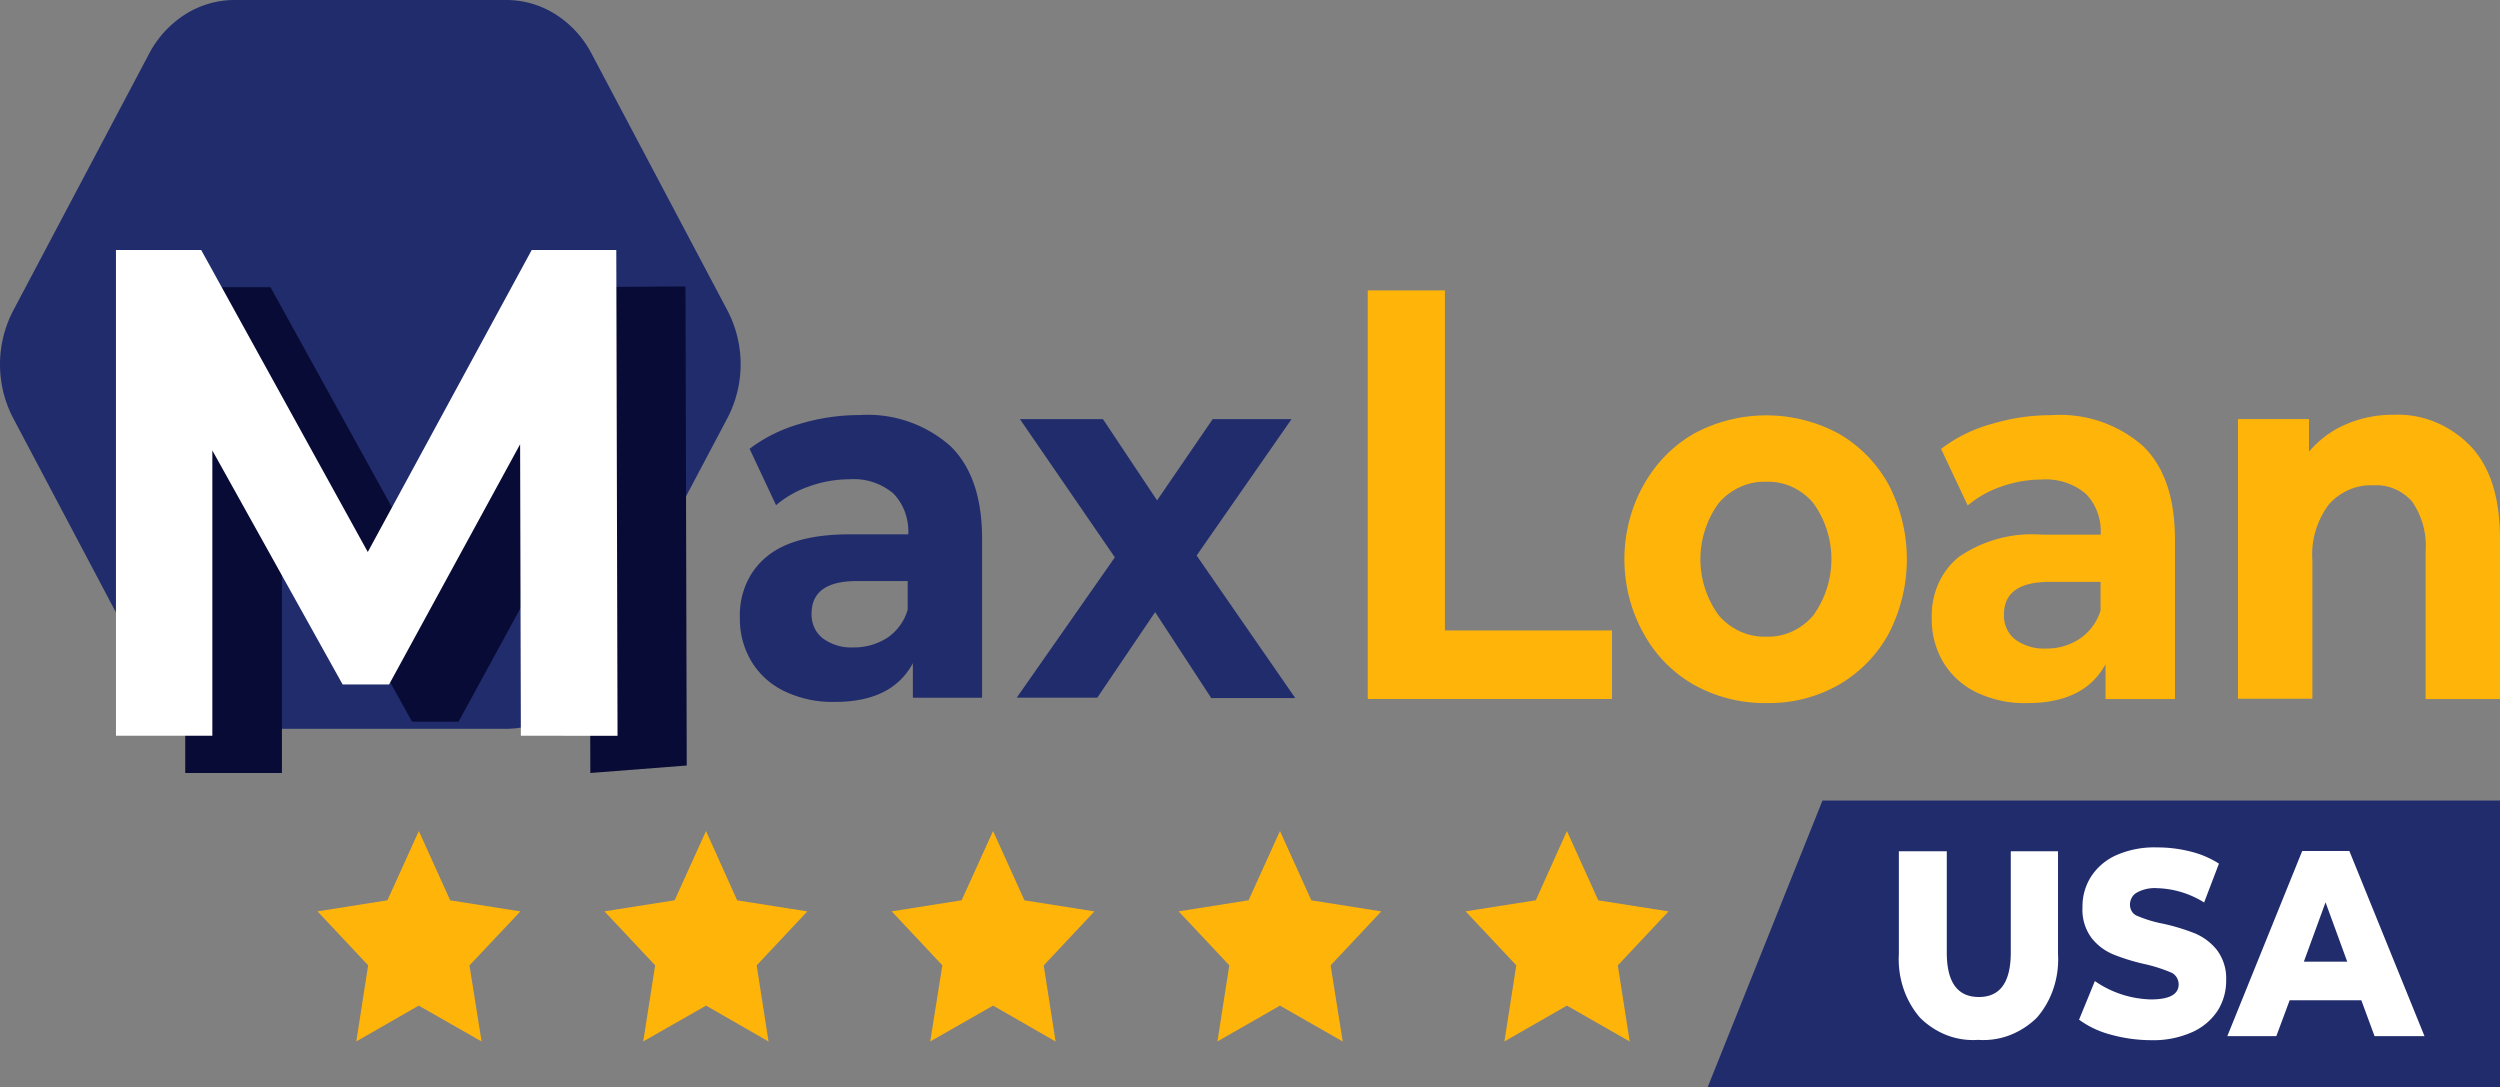
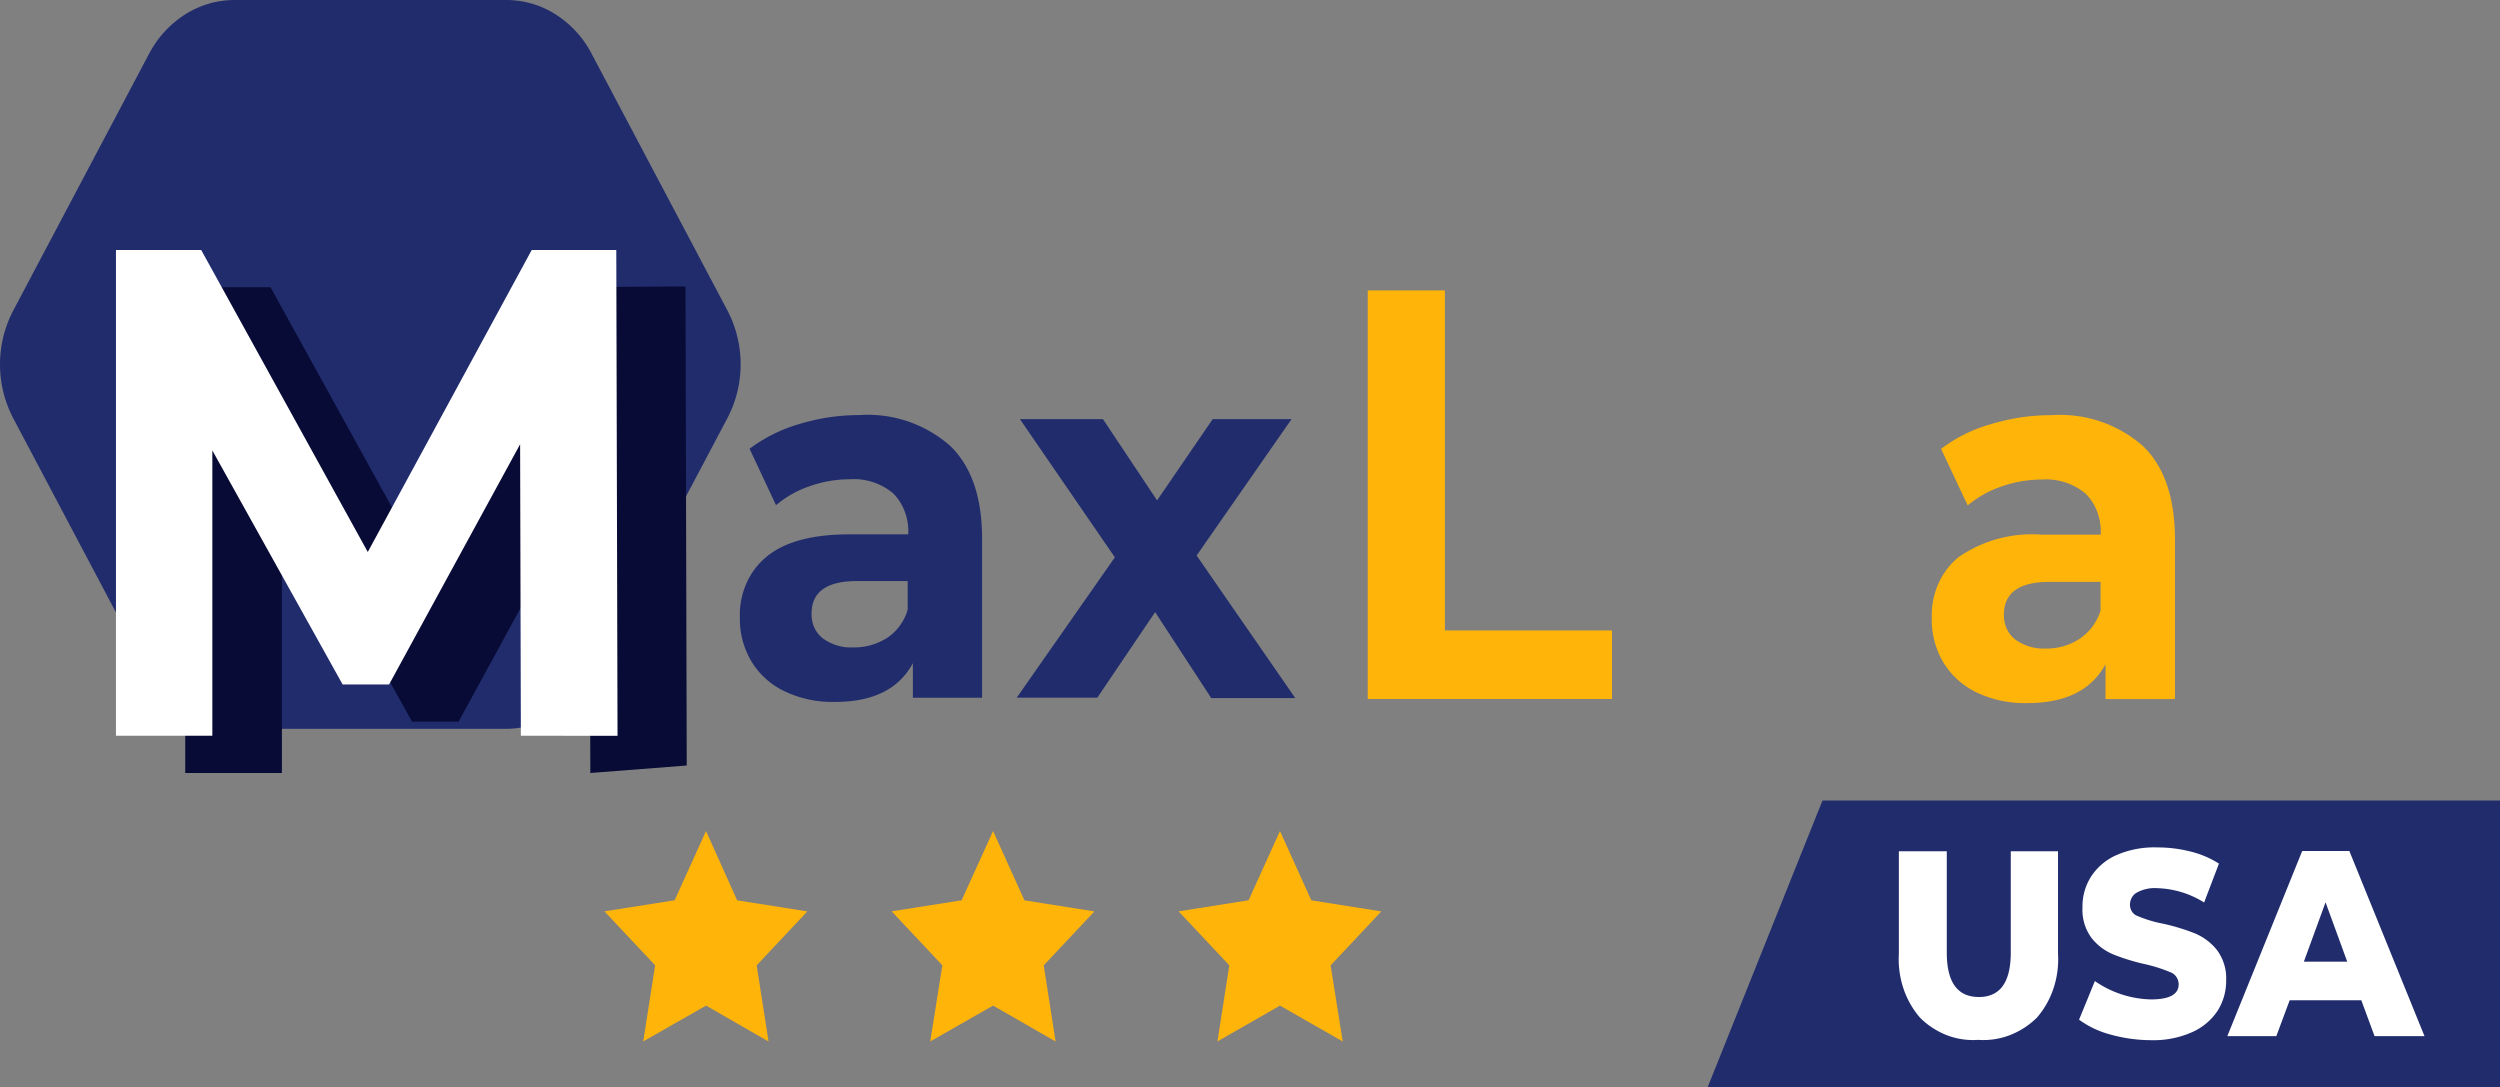
<svg xmlns="http://www.w3.org/2000/svg" width="161.333" height="70.175" viewBox="0 0 161.333 70.175">
  <rect x="0" y="0" width="161.333" height="70.175" fill="#808080" stroke="none" />
  <g id="Group_46" data-name="Group 46" transform="translate(-360 -20)">
    <path id="Path_16" data-name="Path 16" d="M336.2,29.056h4.979V51h10.783v4.424H336.2Z" transform="translate(112.065 9.685)" fill="#ffb40a" />
-     <path id="Path_17" data-name="Path 17" d="M353.1,52.486a8.475,8.475,0,0,1-3.239-3.309,9.7,9.7,0,0,1-1.155-3.5,9.942,9.942,0,0,1,.215-3.712,9.472,9.472,0,0,1,1.549-3.312,8.582,8.582,0,0,1,2.629-2.365,9.844,9.844,0,0,1,9.363,0,8.54,8.54,0,0,1,3.223,3.309,10.437,10.437,0,0,1,0,9.58,8.54,8.54,0,0,1-3.223,3.309,9.091,9.091,0,0,1-4.673,1.184A9.368,9.368,0,0,1,353.1,52.486Zm7.7-4.459a6.2,6.2,0,0,0,0-7.281,3.992,3.992,0,0,0-1.381-1.034,3.7,3.7,0,0,0-1.649-.324,3.746,3.746,0,0,0-1.655.326,4.061,4.061,0,0,0-1.392,1.032,6.138,6.138,0,0,0,0,7.281,4.061,4.061,0,0,0,1.392,1.032,3.746,3.746,0,0,0,1.655.326,3.7,3.7,0,0,0,1.649-.324A4,4,0,0,0,360.8,48.027Z" transform="translate(116.206 11.701)" fill="#ffb40a" />
    <path id="Path_18" data-name="Path 18" d="M377.136,37.094c1.372,1.324,2.057,3.344,2.057,6.027V53.414h-4.481V51.168c-.909,1.672-2.584,2.508-5.043,2.508a7.205,7.205,0,0,1-3.3-.7,5.087,5.087,0,0,1-2.137-1.951,5.4,5.4,0,0,1-.733-2.821,5.056,5.056,0,0,1,.419-2.213,4.63,4.63,0,0,1,1.32-1.741,8.332,8.332,0,0,1,5.357-1.445H374.4a3.575,3.575,0,0,0-.208-1.433,3.327,3.327,0,0,0-.749-1.2,3.993,3.993,0,0,0-2.856-.923,7.867,7.867,0,0,0-2.6.453,6.775,6.775,0,0,0-2.169,1.219L364.1,37.27a9.536,9.536,0,0,1,3.239-1.6,13.267,13.267,0,0,1,3.892-.575A8.1,8.1,0,0,1,377.136,37.094Zm-4.1,12.436a3.4,3.4,0,0,0,1.356-1.829V45.854h-3.285c-1.963,0-2.951.7-2.951,2.108a2.05,2.05,0,0,0,.176.9,1.87,1.87,0,0,0,.541.7,3.1,3.1,0,0,0,1.979.593A3.832,3.832,0,0,0,373.036,49.53Z" transform="translate(121.164 11.697)" fill="#ffb40a" />
-     <path id="Path_19" data-name="Path 19" d="M393.344,37.118c1.261,1.341,1.883,3.327,1.883,5.975V53.421h-4.8V43.893a5,5,0,0,0-.861-3.2,3.189,3.189,0,0,0-1.137-.83,2.941,2.941,0,0,0-1.351-.233,3.511,3.511,0,0,0-1.563.274,3.773,3.773,0,0,0-1.324.946,5.4,5.4,0,0,0-1.072,3.64V53.4h-4.8V35.355H382.9v2.108a6.358,6.358,0,0,1,2.361-1.759,7.58,7.58,0,0,1,3.111-.627,6.323,6.323,0,0,1,2.677.471A6.78,6.78,0,0,1,393.344,37.118Z" transform="translate(126.106 11.69)" fill="#ffb40a" />
    <path id="Path_20" data-name="Path 20" d="M302.672,15H285.125a5.963,5.963,0,0,0-3.176.93,6.686,6.686,0,0,0-2.327,2.536l-8.773,16.584a7.5,7.5,0,0,0,0,6.932l8.773,16.584a6.687,6.687,0,0,0,2.327,2.536,5.963,5.963,0,0,0,3.176.93h17.547a5.962,5.962,0,0,0,3.177-.933,6.685,6.685,0,0,0,2.325-2.541l8.773-16.584a7.5,7.5,0,0,0,0-6.932l-8.773-16.584a6.652,6.652,0,0,0-2.327-2.535A5.935,5.935,0,0,0,302.672,15Z" transform="translate(90 5)" fill="#212c6d" />
    <path id="Path_21" data-name="Path 21" d="M305.108,60.263l-.048-18.811-8.455,15.5h-3l-8.4-15.1v18.41h-6.239V28.912h5.5L295.219,48.4,305.793,28.9l5.456-.035.08,30.916Z" transform="translate(92.988 9.62)" fill="#080b35" />
    <path id="Path_22" data-name="Path 22" d="M301.742,58.448l-.048-18.811-8.455,15.5h-3l-8.407-15.1V58.448h-6.22V27.1h5.5l10.751,19.49L302.443,27.1H307.9l.08,31.351Z" transform="translate(91.871 9.032)" fill="#fff" />
    <path id="Path_23" data-name="Path 23" d="M319.384,37.078c1.372,1.324,2.057,3.327,2.057,5.992V53.329h-4.467V51.1q-1.34,2.5-5.024,2.5a7.177,7.177,0,0,1-3.285-.7,5.014,5.014,0,0,1-2.121-1.934,5.315,5.315,0,0,1-.733-2.8,5.039,5.039,0,0,1,.415-2.2,4.627,4.627,0,0,1,1.308-1.735c1.148-.958,2.935-1.445,5.343-1.445h3.8a3.639,3.639,0,0,0-.212-1.431,3.382,3.382,0,0,0-.745-1.2,3.949,3.949,0,0,0-2.84-.923,7.764,7.764,0,0,0-2.583.453,6.671,6.671,0,0,0-2.153,1.219l-1.707-3.64a9.934,9.934,0,0,1,3.221-1.6,13.256,13.256,0,0,1,3.877-.575A8.046,8.046,0,0,1,319.384,37.078Zm-4.084,12.4a3.3,3.3,0,0,0,1.34-1.829V45.8h-3.268c-1.961,0-2.935.7-2.935,2.108a2.009,2.009,0,0,0,.177.89,1.842,1.842,0,0,0,.54.693,3.074,3.074,0,0,0,1.979.592,3.945,3.945,0,0,0,2.167-.608Z" transform="translate(101.936 11.697)" fill="#212c6d" />
    <path id="Path_24" data-name="Path 24" d="M331.747,53.262l-3.605-5.521-3.733,5.521h-5.2l6.333-9.057-6.125-8.918h5.357l3.493,5.243,3.588-5.243h5.089l-6.125,8.8,6.365,9.2h-5.44Z" transform="translate(106.403 11.762)" fill="#212c6d" />
-     <path id="Path_25" data-name="Path 25" d="M291.906,55.222l2.025,4.473,4.529.714-3.285,3.483.781,4.912L291.9,66.488,287.871,68.8l.765-4.912-3.269-3.483,4.513-.714Z" transform="translate(95.122 18.407)" fill="#ffb40a" />
    <path id="Path_26" data-name="Path 26" d="M305.81,55.222l2.009,4.473,4.529.714-3.269,3.483.765,4.912-4.033-2.316L301.759,68.8l.767-4.912-3.271-3.483,4.529-.714Z" transform="translate(99.752 18.407)" fill="#ffb40a" />
    <path id="Path_27" data-name="Path 27" d="M319.7,55.222l2.025,4.473,4.515.714-3.271,3.483.765,4.912L319.7,66.488,315.646,68.8l.781-4.912-3.271-3.483,4.515-.714Z" transform="translate(104.386 18.407)" fill="#ffb40a" />
    <path id="Path_28" data-name="Path 28" d="M333.585,55.222l2.025,4.473,4.515.714-3.271,3.483.781,4.912-4.051-2.316L329.551,68.8l.765-4.912-3.271-3.483,4.515-.714Z" transform="translate(109.015 18.407)" fill="#ffb40a" />
-     <path id="Path_29" data-name="Path 29" d="M347.473,55.222l2.025,4.473,4.531.714-3.271,3.483.767,4.912-4.052-2.316L343.44,68.8l.765-4.912-3.269-3.483,4.529-.714Z" transform="translate(113.645 18.407)" fill="#ffb40a" />
    <path id="Path_30" data-name="Path 30" d="M403.785,72.26H352.646l7.416-18.515h43.723Z" transform="translate(117.549 17.915)" fill="#212c6d" />
    <path id="Path_31" data-name="Path 31" d="M363.264,66.93a5.591,5.591,0,0,1-1.069-1.9,5.949,5.949,0,0,1-.287-2.209V56.2H365v6.532c0,1.916.685,2.874,2.073,2.874q2.058,0,2.057-2.874V56.2h3.048V62.82a5.924,5.924,0,0,1-.285,2.21,5.557,5.557,0,0,1-1.071,1.9,5.092,5.092,0,0,1-1.764,1.142,4.768,4.768,0,0,1-2.032.3,4.7,4.7,0,0,1-2.019-.3A5.02,5.02,0,0,1,363.264,66.93Z" transform="translate(120.632 18.734)" fill="#fff" />
    <path id="Path_32" data-name="Path 32" d="M372.651,68.09a6.042,6.042,0,0,1-2.025-.959l1.021-2.491a6.609,6.609,0,0,0,3.62,1.184c1.2,0,1.787-.331,1.787-.975a.882.882,0,0,0-.144-.471.77.77,0,0,0-.367-.3,10.062,10.062,0,0,0-1.627-.522,13.033,13.033,0,0,1-2.057-.627,3.488,3.488,0,0,1-1.42-1.063,3.042,3.042,0,0,1-.591-1.985,3.577,3.577,0,0,1,.543-1.968,3.768,3.768,0,0,1,1.627-1.393,6.1,6.1,0,0,1,2.664-.505,8.645,8.645,0,0,1,2.121.261,6.086,6.086,0,0,1,1.851.784l-.957,2.508a6.017,6.017,0,0,0-3.029-.923,2.373,2.373,0,0,0-1.34.3.832.832,0,0,0-.308.328.926.926,0,0,0-.107.456.8.8,0,0,0,.141.445.706.706,0,0,0,.353.269,7.98,7.98,0,0,0,1.611.488,13.322,13.322,0,0,1,2.075.627,3.6,3.6,0,0,1,1.419,1.062,3.031,3.031,0,0,1,.607,1.968,3.613,3.613,0,0,1-.541,1.951,3.835,3.835,0,0,1-1.644,1.393,6.134,6.134,0,0,1-2.664.522A9.839,9.839,0,0,1,372.651,68.09Z" transform="translate(123.542 18.672)" fill="#fff" />
    <path id="Path_33" data-name="Path 33" d="M386.449,65.821h-4.625l-.861,2.316H377.8l4.833-11.948h3.044l4.849,11.948h-3.223Zm-.909-2.49-1.4-3.832-1.4,3.832Z" transform="translate(125.935 18.73)" fill="#fff" />
  </g>
</svg>